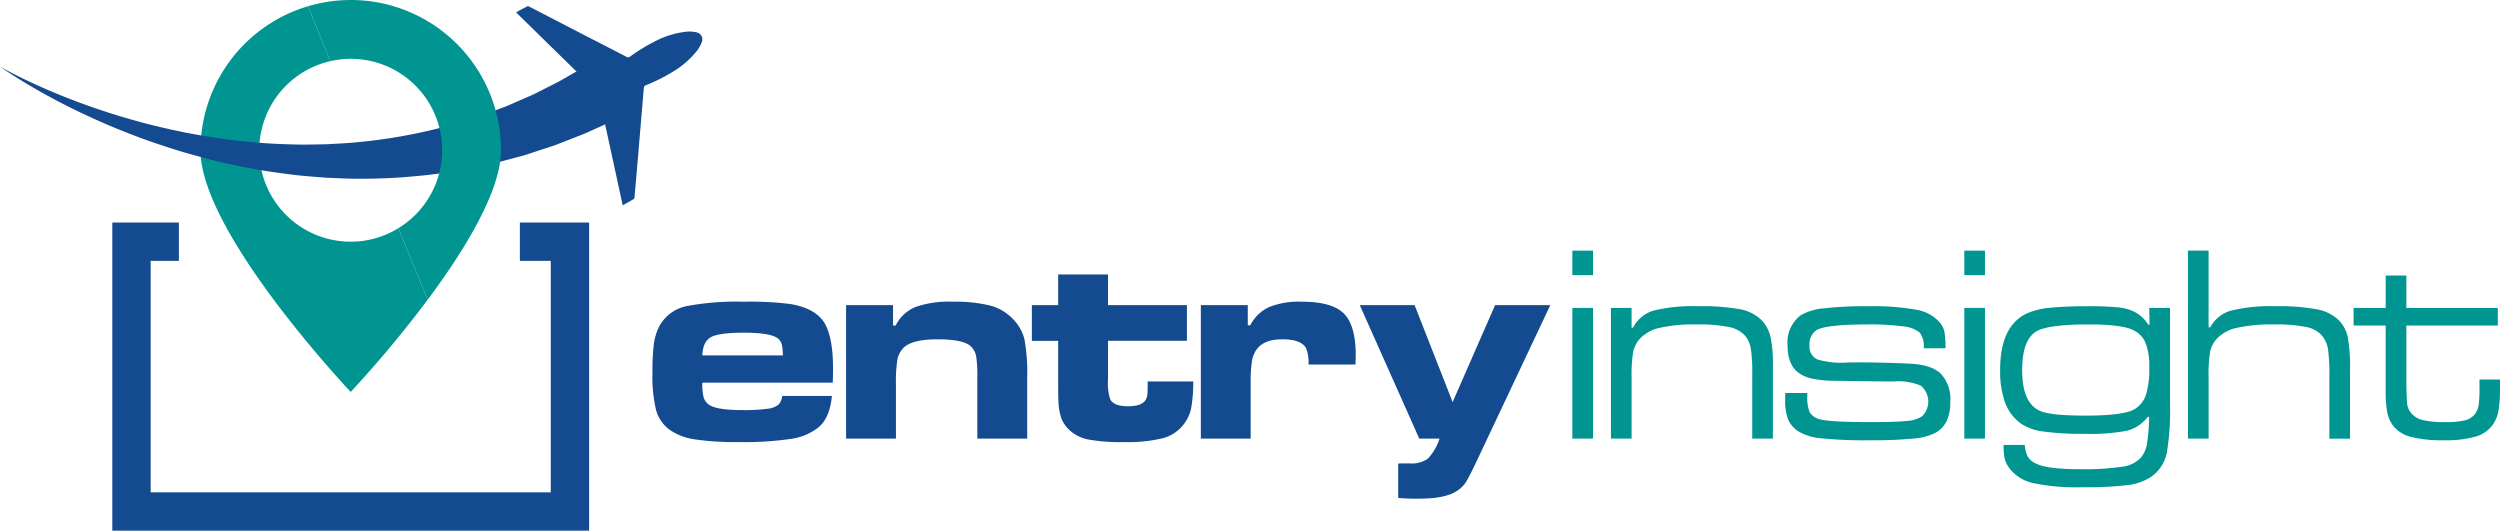
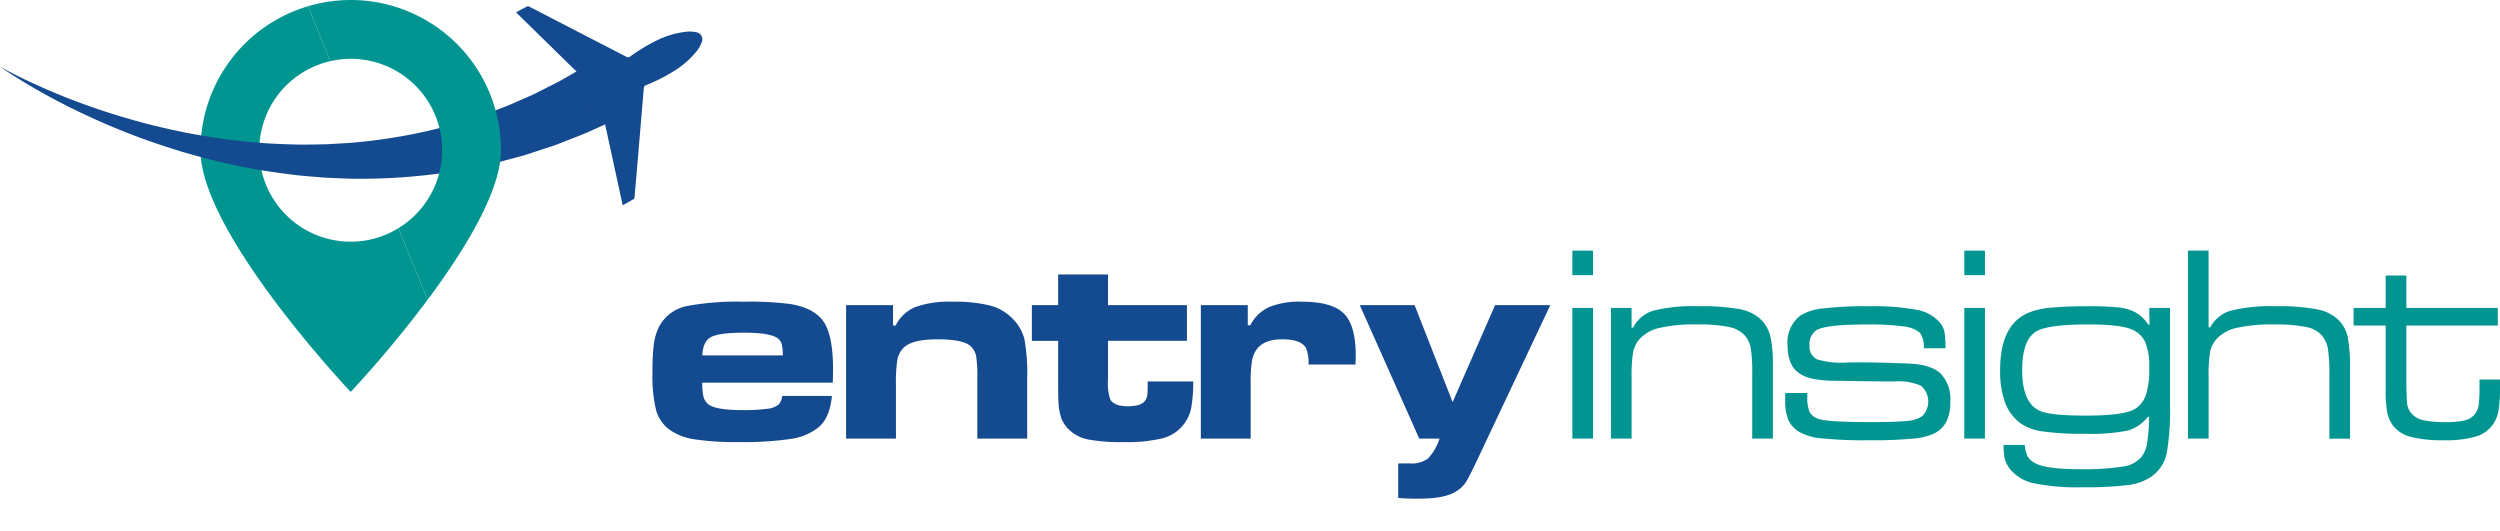
<svg xmlns="http://www.w3.org/2000/svg" viewBox="0 0 412.302 87.519">
  <defs>
    <style>.a{fill:#144a90;}.b{fill:#019592;}</style>
  </defs>
  <title>Asset 1</title>
  <path class="a" d="M129,65.294h8.2q-.34,3.588-2.181,5.155a9.269,9.269,0,0,1-4.495,1.919,52.387,52.387,0,0,1-8.722.534,43.918,43.918,0,0,1-7.358-.466,9.465,9.465,0,0,1-4.066-1.6,6.052,6.052,0,0,1-2.18-3.214,23.73,23.73,0,0,1-.59-6.188,35.848,35.848,0,0,1,.227-4.713,9.277,9.277,0,0,1,.863-2.85,6.62,6.62,0,0,1,4.769-3.429,44.662,44.662,0,0,1,9.176-.682,52.672,52.672,0,0,1,7.744.386q4,.682,5.5,2.987t1.5,7.756q0,.522-.045,2.226H115.825a9.4,9.4,0,0,0,.216,2.407,2.287,2.287,0,0,0,.851,1.2q1.228.909,5.543.909a28.837,28.837,0,0,0,4.121-.216,3.446,3.446,0,0,0,1.874-.715A2.555,2.555,0,0,0,129,65.294Zm.113-6.677a9.8,9.8,0,0,0-.171-1.783,1.958,1.958,0,0,0-.488-.875q-1.066-1.089-5.7-1.09-4.157,0-5.495.727t-1.432,3.021Z" />
  <path class="a" d="M139.536,50.327h7.744v3.362h.432a6.292,6.292,0,0,1,3.236-3.044,16.453,16.453,0,0,1,6.1-.886,24.3,24.3,0,0,1,6.212.625,7.935,7.935,0,0,1,3.714,2.146,7.292,7.292,0,0,1,1.976,3.407,30.786,30.786,0,0,1,.454,6.4v9.993H161.18V62.341a21.67,21.67,0,0,0-.193-3.6,3.083,3.083,0,0,0-.853-1.6q-1.2-1.182-5.517-1.182-4.272,0-5.656,1.454a3.866,3.866,0,0,0-.977,1.953,25.556,25.556,0,0,0-.226,4.179v8.789h-8.222Z" />
  <path class="a" d="M174.512,45.263h8.221v5.064h13.015v5.882H182.733v6.4a8.586,8.586,0,0,0,.364,3.247Q183.709,67,186.005,67q2.383,0,2.952-1.09a2.388,2.388,0,0,0,.272-.852q.046-.42.046-2.146h7.517a23.911,23.911,0,0,1-.375,4.565,6.559,6.559,0,0,1-1.284,2.611,6.418,6.418,0,0,1-3.394,2.193,24.883,24.883,0,0,1-6.439.624,29.083,29.083,0,0,1-5.87-.432,6.31,6.31,0,0,1-3.123-1.612,5.206,5.206,0,0,1-1.272-1.885,9.6,9.6,0,0,1-.478-2.816q-.043-.658-.045-3.543v-6.4h-4.337V50.327h4.337Z" />
  <path class="a" d="M198.042,50.327h7.743v3.316h.409a6.684,6.684,0,0,1,3.1-3,13.367,13.367,0,0,1,5.416-.886q4.972,0,6.926,1.954t1.954,6.927c0,.2-.016.688-.045,1.476H215.8a6.288,6.288,0,0,0-.409-2.7q-.8-1.452-3.929-1.454-2.931,0-4.156,1.59a4.5,4.5,0,0,0-.829,1.965,22.5,22.5,0,0,0-.215,3.69v9.13h-8.221Z" />
  <path class="a" d="M224.257,50.327H233.3l6.268,15.989,7-15.989h9.107L243.948,75.173q-1.7,3.612-2.238,4.417a5.118,5.118,0,0,1-1.577,1.465q-1.91,1.18-6,1.181a34.492,34.492,0,0,1-3.542-.114V76.445q.5-.024,1.839-.023a4.648,4.648,0,0,0,3.044-.772,8.471,8.471,0,0,0,1.93-3.316h-3.339Z" />
  <path class="b" d="M259.315,41.333h3.407v4.043h-3.407Zm0,9.448h3.407V72.334h-3.407Z" />
  <path class="b" d="M265.675,50.781h3.407v3.248h.25a5.572,5.572,0,0,1,3.327-2.794,27.32,27.32,0,0,1,7.551-.726,33.587,33.587,0,0,1,6.87.511,6.771,6.771,0,0,1,3.508,1.851,5.9,5.9,0,0,1,1.4,2.669,20.37,20.37,0,0,1,.4,4.621V72.334h-3.408V61.615a25.061,25.061,0,0,0-.239-4.145,4.538,4.538,0,0,0-.964-2.124,4.853,4.853,0,0,0-2.646-1.419,25.023,25.023,0,0,0-5.326-.42,25.415,25.415,0,0,0-6.154.579,6.293,6.293,0,0,0-3.317,1.9,4.882,4.882,0,0,0-1.01,2.147,25.122,25.122,0,0,0-.238,4.235v9.97h-3.407Z" />
  <path class="b" d="M294.429,64.817h3.634v.613a6.022,6.022,0,0,0,.374,2.5,2.524,2.524,0,0,0,1.487,1.158q1.478.523,8.5.523,4.383,0,6.1-.193a5.14,5.14,0,0,0,2.464-.761,3.41,3.41,0,0,0-.2-5.053,9.577,9.577,0,0,0-4.474-.693q-1.02.024-9.834-.114a18.441,18.441,0,0,1-3.667-.363,5.818,5.818,0,0,1-2.283-1.022q-1.726-1.339-1.726-4.519a5.557,5.557,0,0,1,2.158-4.883,8.8,8.8,0,0,1,3.724-1.147,59.237,59.237,0,0,1,7.45-.352,39.2,39.2,0,0,1,8,.59,6.54,6.54,0,0,1,3.782,2.09,3.618,3.618,0,0,1,.76,1.532,14.776,14.776,0,0,1,.17,2.714h-3.588a3.774,3.774,0,0,0-.659-2.589,5.071,5.071,0,0,0-2.724-1.021,40.5,40.5,0,0,0-5.861-.318q-6.995,0-8.493.976a2.729,2.729,0,0,0-1.09,2.453,2.293,2.293,0,0,0,1.272,2.339,14.267,14.267,0,0,0,5.133.5q3.815-.068,9.878.182,3.681.135,5.3,1.612a6.038,6.038,0,0,1,1.625,4.678,7.4,7.4,0,0,1-.568,3.135,4.6,4.6,0,0,1-1.84,1.976,9.341,9.341,0,0,1-3.633.965,70.153,70.153,0,0,1-7.291.284,71.332,71.332,0,0,1-7.915-.318,8.842,8.842,0,0,1-3.781-1.136,4.476,4.476,0,0,1-1.714-1.975,8.516,8.516,0,0,1-.488-3.225Q294.407,65.68,294.429,64.817Z" />
  <path class="b" d="M323.954,41.333h3.406v4.043h-3.406Zm0,9.448h3.406V72.334h-3.406Z" />
  <path class="b" d="M354.455,50.781h3.431V66.906a42.314,42.314,0,0,1-.524,7.722,6.3,6.3,0,0,1-2.589,4,8.646,8.646,0,0,1-3.8,1.362,56.968,56.968,0,0,1-7.643.364,34.483,34.483,0,0,1-8.017-.681,6.717,6.717,0,0,1-3.883-2.408,4.483,4.483,0,0,1-.807-1.6,10.214,10.214,0,0,1-.193-2.282h3.5a5.1,5.1,0,0,0,.454,1.851,2.773,2.773,0,0,0,1.159,1.1q1.793,1.046,7.426,1.045a41.976,41.976,0,0,0,7.063-.42,5.006,5.006,0,0,0,3.089-1.533,5.1,5.1,0,0,0,.953-2.146,32.7,32.7,0,0,0,.364-4.531h-.227a6.39,6.39,0,0,1-3.339,2.271,32.363,32.363,0,0,1-7.177.522,45.3,45.3,0,0,1-6.767-.386,8.336,8.336,0,0,1-3.657-1.317,7.453,7.453,0,0,1-2.589-3.429,15.432,15.432,0,0,1-.817-5.451q0-7.176,4.4-9.266a11.97,11.97,0,0,1,3.634-.92,60.175,60.175,0,0,1,6.5-.261,44.333,44.333,0,0,1,5.1.2,7.65,7.65,0,0,1,2.669.794,6.032,6.032,0,0,1,2.135,2.044h.2ZM344.4,53.507q-6.315,0-8.381,1.045-2.52,1.294-2.521,6.517,0,5.293,2.839,6.654,1.7.819,7.608.819,6.428,0,8.176-1.113a4.425,4.425,0,0,0,1.806-2.362,14.026,14.026,0,0,0,.533-4.384,10.889,10.889,0,0,0-.613-4.133,4.1,4.1,0,0,0-2.089-2.135Q349.89,53.508,344.4,53.507Z" />
  <path class="b" d="M360.838,41.333h3.406v12.65h.272a5.62,5.62,0,0,1,3.385-2.748,27.757,27.757,0,0,1,7.563-.726,32.6,32.6,0,0,1,6.745.522,6.923,6.923,0,0,1,3.542,1.817,5.705,5.705,0,0,1,1.454,2.794,28.82,28.82,0,0,1,.363,5.5v11.2h-3.406V62.205a31.581,31.581,0,0,0-.227-4.633,4.651,4.651,0,0,0-.978-2.2,4.545,4.545,0,0,0-2.622-1.442,25.077,25.077,0,0,0-5.3-.42,26.275,26.275,0,0,0-6.13.556,6.411,6.411,0,0,0-3.317,1.806,4.635,4.635,0,0,0-1.09,2.112,23.5,23.5,0,0,0-.25,4.224V72.334h-3.406Z" />
  <path class="b" d="M393.452,45.444h3.407v5.337h15.08v2.908h-15.08v9.356q.045,3.068.158,3.748a3,3,0,0,0,.659,1.362,3.455,3.455,0,0,0,1.908,1.125,15.885,15.885,0,0,0,3.724.329,12.57,12.57,0,0,0,3.339-.318,3,3,0,0,0,1.635-1.158,3.512,3.512,0,0,0,.512-1.409,21.183,21.183,0,0,0,.125-2.77V62.591H412.3v1.363a22.218,22.218,0,0,1-.238,3.758,5.936,5.936,0,0,1-.9,2.26,5.262,5.262,0,0,1-2.839,2.022,17.9,17.9,0,0,1-5.292.613,20.577,20.577,0,0,1-5.461-.568,5.3,5.3,0,0,1-2.919-1.862,5.447,5.447,0,0,1-.954-2.2,21.071,21.071,0,0,1-.25-3.792V53.689h-5.291V50.781h5.291Z" />
-   <polygon class="a" points="97.159 87.519 18.522 87.519 18.522 36.696 29.503 36.696 29.503 43.023 24.848 43.023 24.848 81.192 90.832 81.192 90.832 43.023 85.736 43.023 85.736 36.696 97.159 36.696 97.159 87.519" />
  <path class="b" d="M57.84,39.86a15.077,15.077,0,0,1-3.36-29.776L50.791,1.032A24.776,24.776,0,0,0,33.063,24.778c0,13.684,24.777,39.859,24.777,39.859A190.444,190.444,0,0,0,70.522,49.443L65.706,37.628A14.989,14.989,0,0,1,57.84,39.86Z" />
  <path class="a" d="M101.471,19.759,97.4,21.6c-.619.3-1.421.608-2.284.946l-2.779,1.087c-.992.415-2.043.714-3.151,1.088-1.114.346-2.258.779-3.5,1.1l-3.845,1.027c-1.336.322-2.733.589-4.156.9-2.862.548-5.9,1.019-9.049,1.3a94.271,94.271,0,0,1-9.713.428c-1.651.014-3.313-.107-4.976-.157-1.662-.123-3.328-.251-4.985-.423-3.311-.4-6.6-.869-9.794-1.564-3.2-.638-6.3-1.473-9.263-2.338-2.955-.913-5.785-1.854-8.411-2.892-2.634-1.013-5.081-2.07-7.3-3.113A106.367,106.367,0,0,1,3.75,13.418C1.312,11.937,0,10.973,0,10.973s1.4.832,3.958,2.063a105.231,105.231,0,0,0,10.833,4.488c2.282.812,4.778,1.612,7.445,2.349,2.658.763,5.5,1.408,8.442,2.013,2.953.555,6.01,1.068,9.134,1.379,3.116.368,6.3.509,9.463.579,1.584.009,3.166-.023,4.737-.059,1.571-.109,3.134-.144,4.676-.309A87.935,87.935,0,0,0,67.662,22.2c2.88-.546,5.621-1.252,8.184-2.007,1.273-.41,2.519-.773,3.7-1.184l3.4-1.274c1.091-.394,2.093-.9,3.066-1.3.96-.433,1.91-.8,2.708-1.239l2.288-1.161c.7-.354,1.345-.668,1.976-1.049l3.876-2.229Z" />
  <path class="a" d="M114.861,5.331a5.436,5.436,0,0,0-1.574-.115,14.73,14.73,0,0,0-5.158,1.545,29.654,29.654,0,0,0-4.21,2.566.46.46,0,0,1-.542.073c-2.2-1.141-4.4-2.268-6.6-3.4Q92.039,3.552,87.3,1.1a.441.441,0,0,0-.333-.056c-.616.312-1.22.647-1.861.993L97.187,13.865c-.1.076-.159.128-.224.172q-.755.513-1.51,1.025A12.639,12.639,0,0,1,97.32,18.1l1.018-.447c.243-.107.491-.2.769-.316,1.2,5.516,2.387,10.994,3.588,16.521.63-.355,1.21-.674,1.779-1.01a.414.414,0,0,0,.171-.281q.393-4.489.77-8.983.382-4.521.763-9.043a.5.5,0,0,1,.343-.486,28.851,28.851,0,0,0,4.566-2.295,14.606,14.606,0,0,0,3.941-3.493,5.28,5.28,0,0,0,.716-1.341A1.169,1.169,0,0,0,114.861,5.331Z" />
  <path class="b" d="M57.84,0a24.745,24.745,0,0,0-7.049,1.032l3.689,9.052A15.067,15.067,0,0,1,65.706,37.628l4.816,11.815c6.095-8.176,12.1-17.931,12.1-24.665A24.777,24.777,0,0,0,57.84,0Z" />
</svg>